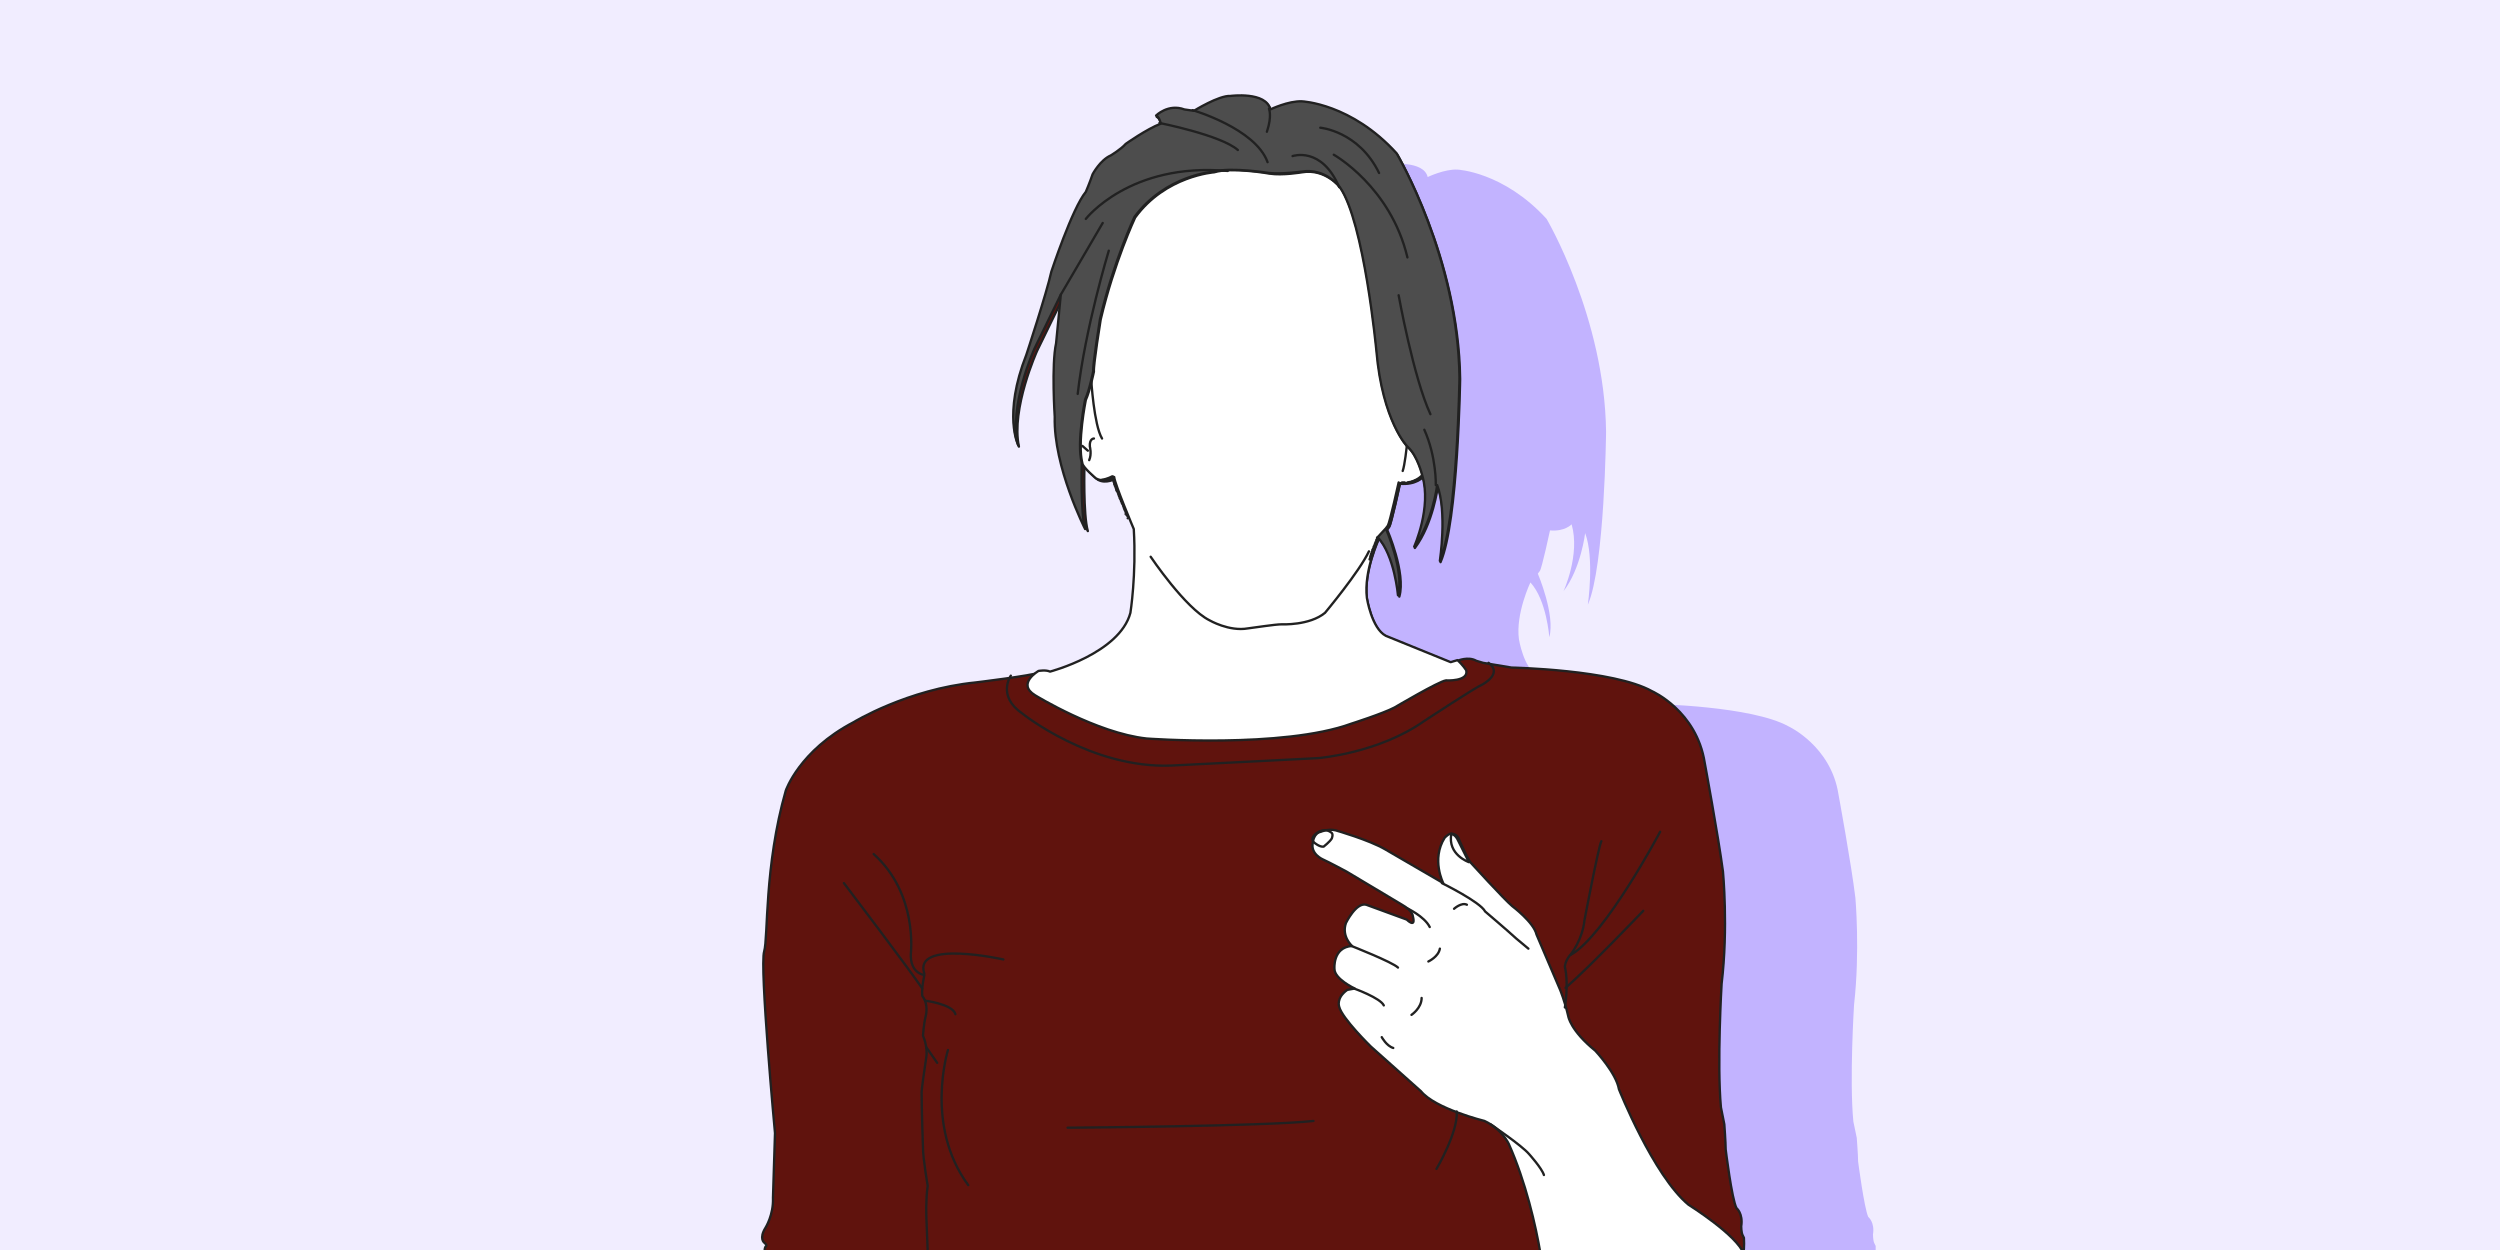
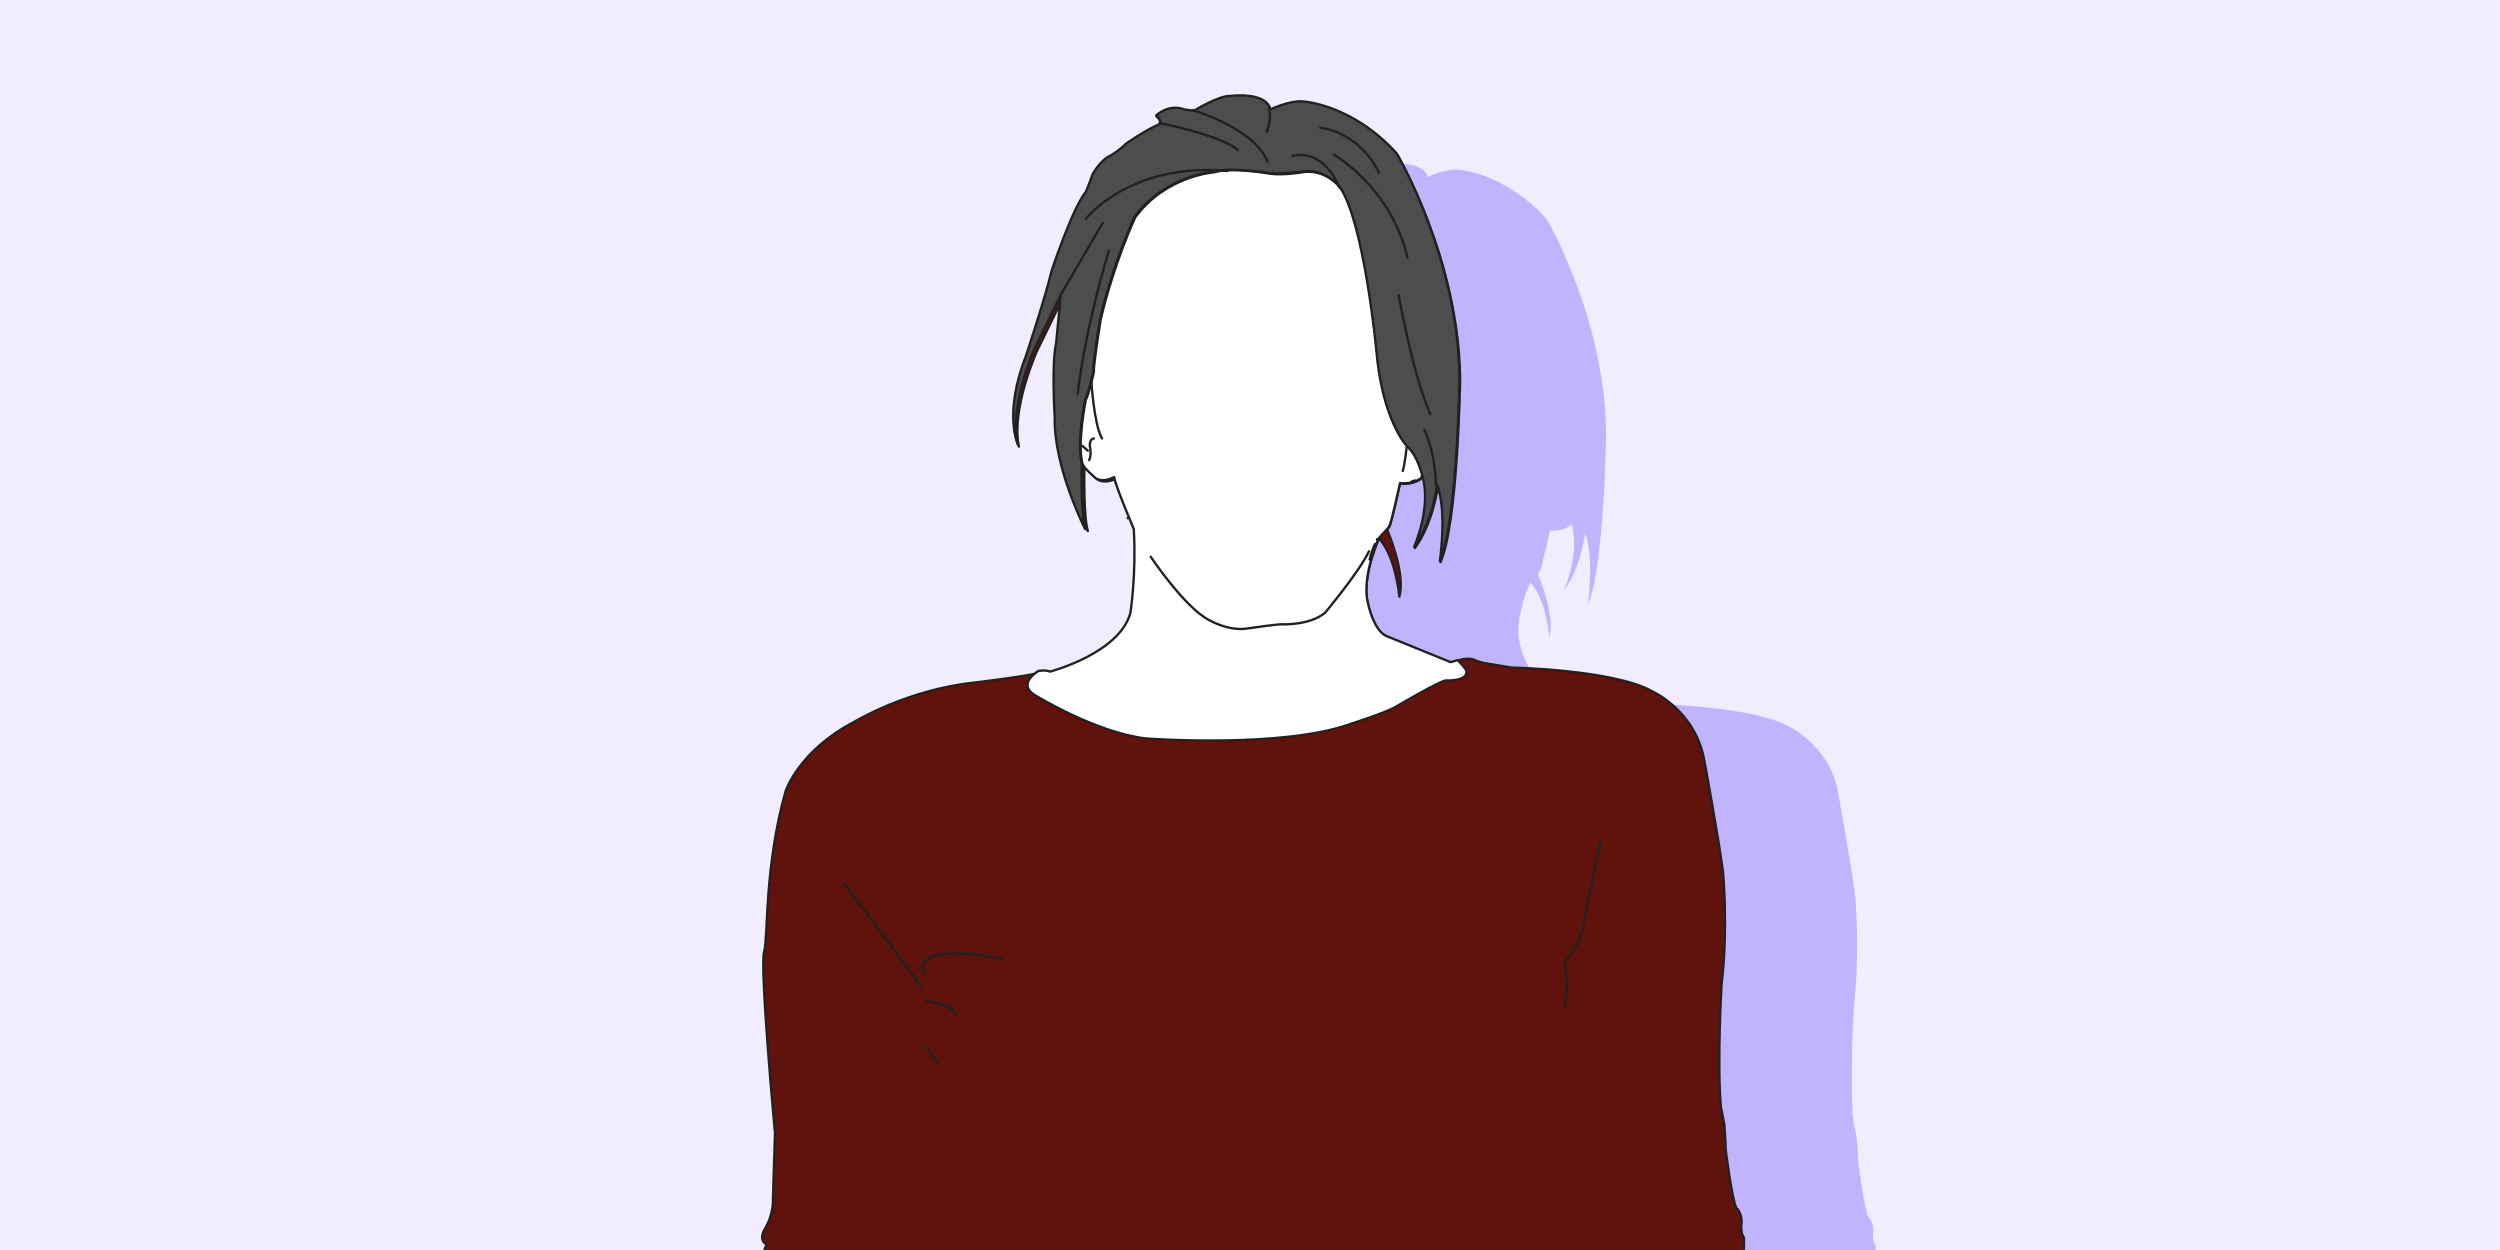
<svg xmlns="http://www.w3.org/2000/svg" version="1.1" id="Calque_1" x="0" y="0" viewBox="0 0 370 185" xml:space="preserve">
  <style>.tldmst3{fill:#fff}.tldmst3,.tldmst4,.tldmst5{stroke:#212121;stroke-width:.35;stroke-linecap:round;stroke-linejoin:round;stroke-miterlimit:10}.tldmst4{fill:none}.tldmst5{fill:#4d4d4d}</style>
  <path d="M-.5-.5h371v186H-.5z" fill="#f1edff" />
  <path d="M141.5 178.7c.1 2.4-1 4.2-1 4.2-.9 1.5-.2 2.1-.2 2.1.4.3.3.5.3.6h137v-1.2l-.2-.4c-.2-.4-.2-1.3-.2-1.3.3-1.8-.7-2.6-.7-2.6-.6-1.3-1.5-8.2-1.5-8.2 0-.9-.2-3.5-.2-3.5-.2-.9-.5-2.4-.5-2.4-.6-6.1.1-17.3.1-17.3.9-7.9.2-15.8.2-15.8-.6-5-2.5-15.3-2.5-15.3-1.1-7.2-7.4-10.1-7.4-10.1-5.4-3-19.7-3.3-19.7-3.3l-3.9-.6-.9-.3c-1.1-.7-2.7 0-2.7 0l-.9.3-9.1-3.7c-2-1-2.7-5.3-2.7-5.3-.5-3.8 1.7-8.4 1.7-8.4 2.4 2.6 2.8 8.1 2.8 8.1.9-3.3-1.7-9.4-1.7-9.4l.3-.4c.3-.4 1.5-6 1.5-6 2.2.2 3.2-.9 3.2-.9 1.3 4.5-1.2 9.9-1.2 9.9 2.6-3.4 3.2-8.6 3.2-8.6 1.4 3.7.4 10.6.4 10.6 2.5-5.7 2.7-25.6 2.7-25.6-.2-16.9-8.8-31.5-8.8-31.5-6.4-7-13.2-7.3-13.2-7.3-1.9-.1-4.4 1.1-4.4 1.1-.6-2.5-5.6-1.9-5.6-1.9-1.7-.1-5.1 2-5.1 2l-1.3-.2c-2.3-.9-4 .9-4 .9.5.2.7 1.1.7 1.1-2 .8-5 2.8-5 2.8-.7.8-2.1 1.6-2.1 1.6-1.5.6-2.6 2.7-2.6 2.7-.4 1.2-.9 2.4-.9 2.4-1.9 2.3-4.8 11.2-4.8 11.2-.6 3.1-3.5 11.7-3.5 11.7-3.3 8.4-1.2 12.7-1.2 12.7-1.2-5.3 2.5-13.5 2.5-13.5 1.3-2.6 3.7-7.6 3.7-7.6l-.7 6.9c-.7 3.1-.2 10.3-.2 10.3-.2 7 4.3 15.7 4.3 15.7-.7-2.2-.5-9.3-.5-9.3.1.6 1.9 2 1.9 2 1.1.7 2.5-.2 2.5-.2.1 1 2.8 7.2 2.8 7.2.4 6.5-.4 11.7-.4 11.7-1.5 5.7-11.2 8.3-11.2 8.3-.6-.3-1.6-.1-1.6-.1-1.3.5-9.1 1.4-9.1 1.4-9.6.9-17.1 5.6-17.1 5.6-7.6 4-9.5 9.6-9.5 9.6-3.1 10.6-2.4 20.5-3.1 22.6-.6 2.1 1.5 25.5 1.5 25.5l-.2 9.4z" fill="#c2b3ff" />
  <path d="M114.4 177.3c.1 2.5-1.1 4.4-1.1 4.4-1 1.6-.2 2.2-.2 2.2.6.5.2.6.2.6-.3.6 0 .9.2 1H258c.2-.8.1-2.3.1-2.3l-.2-.4c-.2-.4-.2-1.3-.2-1.3.3-1.9-.7-2.7-.7-2.7-.7-1.3-1.6-8.7-1.6-8.7 0-1-.2-3.7-.2-3.7l-.5-2.5c-.6-6.5.1-18.3.1-18.3 1-8.3.2-16.6.2-16.6-.7-5.3-2.7-16.1-2.7-16.1-1.2-7.7-7.8-10.6-7.8-10.6-5.7-3.2-20.8-3.5-20.8-3.5l-4.2-.7-1-.3c-1.2-.7-2.8 0-2.8 0l-1 .3-9.6-3.9c-2.1-1.1-2.8-5.6-2.8-5.6-.5-4 1.8-8.9 1.8-8.9 2.5 2.7 3 8.6 3 8.6 1-3.5-1.8-9.9-1.8-9.9l.3-.4c.3-.4 1.6-6.4 1.6-6.4 2.4.2 3.4-1 3.4-1 1.4 4.7-1.2 10.5-1.2 10.5 2.7-3.6 3.4-9.1 3.4-9.1 1.5 3.9.4 11.2.4 11.2 2.6-6 2.9-27.1 2.9-27.1-.2-17.8-9.3-33.2-9.3-33.2-6.7-7.4-14-7.7-14-7.7-2-.1-4.7 1.2-4.7 1.2-.6-2.7-5.9-2-5.9-2-1.7-.1-5.4 2.2-5.4 2.2l-1.4-.2c-2.4-.9-4.2.9-4.2.9.5.2.7 1.2.7 1.2-2.1.8-5.2 3-5.2 3-.7.8-2.2 1.7-2.2 1.7-1.6.7-2.7 2.8-2.7 2.8-.4 1.2-1 2.6-1 2.6-2 2.4-5.1 11.8-5.1 11.8-.7 3.2-3.7 12.3-3.7 12.3-3.5 8.9-1.2 13.4-1.2 13.4-1.2-5.6 2.7-14.2 2.7-14.2 1.3-2.7 3.9-8 3.9-8l-.7 7.2c-.7 3.2-.2 10.9-.2 10.9-.2 7.4 4.5 16.6 4.5 16.6-.7-2.4-.5-9.8-.5-9.8.1.6 2 2.2 2 2.2 1.2.7 2.7-.2 2.7-.2.1 1.1 2.9 7.7 2.9 7.7.4 6.8-.5 12.4-.5 12.4-1.6 6-11.9 8.7-11.9 8.7-.6-.3-1.7-.1-1.7-.1-1.3.5-9.6 1.5-9.6 1.5-10.1 1-18.1 5.9-18.1 5.9-8 4.2-10 10.1-10 10.1-3.2 11.2-2.6 21.7-3.2 23.8-.7 2.2 1.6 26.9 1.6 26.9l-.3 9.6z" fill="#60130d" stroke="#212121" stroke-width=".35" stroke-linecap="round" stroke-linejoin="round" stroke-miterlimit="10" />
-   <path class="tldmst3" d="M195.8 127.2c.9.4 3.5 1.8 3.5 1.8l8.2 4.9c1.6.9 1.6 1.7 1.6 1.7.5 1.9-.9.5-.9.5l-6-2.2c-1.5-.4-3 2.7-3 2.7-.7 2 .9 3.4.9 3.4-2.9.2-2.6 3.4-2.6 3.4 0 1.5 3 2.9 3 2.9l-1.1.2c-1.7 1.2-1.2 2.5-1.2 2.5.4 1.7 4.7 5.9 4.7 5.9l7.4 6.6c2.1 2.6 9.4 4.4 9.4 4.4 2.6 1.2 3.6 3.4 3.6 3.4 2.5 5.6 4 12.1 4.7 16.3h30.1c-1-2.8-8.2-7.3-8.2-7.3-5.2-4.3-10.3-17.1-10.3-17.1-.4-2.4-3.5-5.7-3.5-5.7-3.7-3-4-5.1-4-5.1-.5-2.2-1.2-3.9-1.2-3.9l-3.5-8.2c-.4-1.8-3.6-4.2-3.6-4.2-1.2-1-6.2-6.5-6.2-6.5-.5-.7-1.6-3.2-1.6-3.2-.2-.9-1-1-1-1-.5-.2-1.2.6-1.2.6-2 3.2-.2 6.7-.2 6.7l-8.6-5c-2.4-1.4-7.3-2.8-7.3-2.8-1.1-.3-2.2.2-2.2.2-1.1.2-1.2 1.6-1.2 1.6-.4 1.7 1.5 2.5 1.5 2.5z" />
-   <path class="tldmst4" d="m137.3 185.2-.2-5.1s-.1-2.6.2-4.6c0 0-.7-4-.7-5.7 0 0-.2-5.5-.2-8.2 0-.4.5-3.9.7-5.2.1-.7 0-2-.5-3.1 0 0 .1-1.7.4-2.9 0 0 .5-1.7-.5-3 0 0-.1-.9.1-2l.2-1.1s-2.1-.2-2-3.1c0 0 1.1-8.9-5.5-14.8m11 29s-3.5 11.2 3 20m14.7-8.5s29.2-.2 36.4-1m18.2 7.1s3.2-5.4 3-8.5m-15.2-18.2s3.9 1.4 4.4 2.5M200 140s6.1 2.4 6.9 3.2m1.3-8.8s2.6 1.2 3.4 2.8m1.8-6.5s5.7 2.8 6.4 4.2c0 0 3.3 2.8 4.6 4l1.8 1.5m-8.8-12.8s-3.2-1.1-2.6-4.2c0 0 .6.1 1 1l1.6 3.2zm-22.9-2.9s.8.7 1.4.6c0 0 .9-.7 1.2-1.2 0 0 .3-.7-.1-.9 0 0-.7-.6-1.6-.2-.1 0-1.8.9-.9 1.7zm26.1 41.7s4.6 3.1 5.7 4.4c0 0 1.9 2.1 2.2 3.1m-19.6-23.7s1.5-1 1.5-2.5m1-5.4s1.5-.7 1.7-1.9m-8.6 13.1s.7 1.3 1.7 1.6m9-20.6s1.1-1 1.9-.6" />
  <path class="tldmst4" d="M124.9 130.7s9.5 12.5 11.6 15.6m12-4.3s-13.4-3-11.7 2.1m.1 4s4.1.5 4.5 2m-4.3 4.9 1.6 2.3m92.9-8.2s.6-3.5 0-6c0 0 0-.9.9-1.9 0 0 1.7-2.1 2-5 0 0 2.1-11 2.5-11.7" />
-   <path class="tldmst4" d="M245.7 123.1s-8.1 15.3-13.2 18.2m10.7-6.5s-8 8.4-11.5 11.4M149.6 100s-2.1 3 1.7 5.6c0 0 10.2 8.2 22.1 7.7 0 0 20.1-1 21.7-1.1 0 0 8.9-.7 15.7-5.5 0 0 7.6-5 8.6-5.4 0 0 3.1-1.6.9-3.2" />
  <path class="tldmst3" d="M153.2 102.9s9.1 5.6 16.5 6.4c0 0 20.2 1.5 30.3-2.2 0 0 4.7-1.5 6.4-2.4 0 0 6.6-3.9 7.6-4 0 0 3.4.2 3-1.5 0 0-.5-.8-1.3-1.5l-1 .3-9.6-3.9c-2.1-1.1-2.8-5.6-2.8-5.6-.5-4 1.8-8.9 1.8-8.9l1.2-1.3.3-.4c.3-.4 1.6-6.4 1.6-6.4 2.4.2 3.4-1 3.4-1s-.7-3-2.2-4.3c0 0-3.7-3.7-4.6-14.2 0 0-1.8-19.1-5.4-24.2 0 0-2.2-2.9-5.7-2.3 0 0-2.9.5-4.8.2 0 0-5.6-1-8.2-.2 0 0-7.2.5-11.7 6.7 0 0-3.1 6.6-5.1 15.1 0 0-1.1 6.8-1 7.7 0 0-.6 2.9-1.2 4.2 0 0-1.3 6.4-.5 9.4.1.6 2 2.2 2 2.2 1.2.7 2.7-.2 2.7-.2.1 1.1 2.9 7.7 2.9 7.7.4 6.8-.5 12.4-.5 12.4-1.6 6-11.9 8.7-11.9 8.7-.6-.3-1.7-.1-1.7-.1s-3.3 1.9-.5 3.6z" />
  <path class="tldmst4" d="M170.3 82.4s5.1 7.6 8.7 9.4c0 0 2.9 1.7 5.7 1.2.9-.1 4-.6 5-.6 0 0 4.1.2 6.4-1.7 0 0 5.1-6.1 6.5-9.1m-41.1-25.4s.4 6.7 1.6 8.7m-1.2 0s-.7 0-.6 1.2c0 0 .3 1.1-.1 2m-1-2.1.8.7m47.2-.6s-.3 2.8-.6 3.6" />
-   <path class="tldmst5" d="M165.8 73.9c0-.1 0-.1-.1-.2.1.1.1.2.1.2zm.2.4c0-.1-.1-.1-.1-.2 0 0 0 .1.1.2zm.1.3c0-.1-.1-.2-.1-.3 0 .2.1.2.1.3zm-.6-1.6c0-.1 0-.1-.1-.2 0 .1 0 .1.1.2zm.1.3c0-.1 0-.1-.1-.2 0 .1 0 .1.1.2zm.1.3c0-.1 0-.1-.1-.2 0 .1.1.1.1.2zm.9 2.3v-.1.1zm-.1-.3c0-.1 0-.1-.1-.2.1.1.1.2.1.2zm-.1-.3c0-.1-.1-.1-.1-.2 0 .1.1.1.1.2zm-.1-.3c0-.1-.1-.2-.1-.3 0 .1 0 .2.1.3zm-1.4-3.5v-.1.1zm.4 1.2c0-.1-.1-.1-.1-.2.1 0 .1.1.1.2zm-.6-2s0-.1 0 0c0-.1 0 0 0 0zm.1.4V71v.1zm-.1-.5v-.1c-.1 0-.1 0 0 .1zm-.1-.1s-.7.4-1.5.5c.8-.1 1.5-.5 1.5-.5h0zm.1.4c0-.1 0-.1 0 0 0-.1 0-.1 0 0zm.5 1.5c-.1-.2-.1-.4-.2-.5.1.1.2.3.2.5zm-.4-1.1v-.1.1zm.1.3c0 .1 0 .1.1.2 0-.1 0-.2-.1-.2zm1.8 4.6s0-.1-.1-.1c.1 0 .1 0 .1.1zm40.3-4.8h0s-1.3 5.9-1.6 6.4l-.3.4-1.2 1.3-.1.1c0-.1.1-.1.1-.1 2.5 2.7 3 8.6 3 8.6 1-3.5-1.8-9.9-1.8-9.9l.3-.4c.3-.4 1.6-6.4 1.6-6.4zm-3.2 8.3s0 0 0 0 0 0 0 0zm-36.9-3.3s0-.1-.1-.1c0 .1 0 .1.1.1zm40.6-5h.4-.4zm-3.8 8.5v.1-.1zm0 .2s0 .1-.1.1c0 0 0-.1.1-.1zm-.1.2s0 .1-.1.1l.1-.1zm6.7-9.8c-.1.1-.4.4-.9.6.4-.2.7-.4.9-.6zm-1.4.8c-.2.1-.4.1-.6.1.1 0 .4-.1.6-.1z" />
  <path class="tldmst5" d="M153.1 51.6c1.3-2.7 3.9-8 3.9-8l-.7 7.2c-.7 3.2-.2 10.9-.2 10.9-.2 7.4 4.5 16.6 4.5 16.6-.7-2.4-.5-9.8-.5-9.8h0c-.8-3 .5-9.4.5-9.4.6-1.2 1.2-4.2 1.2-4.2-.1-.9 1-7.7 1-7.7 2-8.5 5.1-15.1 5.1-15.1 4.6-6.2 11.7-6.7 11.7-6.7 2.7-.7 8.2.2 8.2.2 1.9.2 4.8-.2 4.8-.2 3.6-.6 5.7 2.3 5.7 2.3 3.6 5.2 5.4 24.2 5.4 24.2.9 10.5 4.6 14.2 4.6 14.2 1.5 1.3 2.2 4.3 2.2 4.3l-.1.1.1-.1c1.4 4.7-1.2 10.5-1.2 10.5 2.7-3.6 3.4-9.1 3.4-9.1 1.5 3.9.4 11.2.4 11.2 2.6-6 2.9-27.1 2.9-27.1-.2-17.8-9.3-33.2-9.3-33.2-6.7-7.4-14-7.7-14-7.7-2-.1-4.7 1.2-4.7 1.2-.6-2.7-5.9-2-5.9-2-1.7-.1-5.4 2.2-5.4 2.2l-1.4-.2c-2.4-.9-4.2.9-4.2.9.5.2.7 1.2.7 1.2-2.1.8-5.2 3-5.2 3-.7.8-2.2 1.7-2.2 1.7-1.6.7-2.7 2.8-2.7 2.8-.4 1.2-1 2.6-1 2.6-2 2.4-5.1 11.8-5.1 11.8-.7 3.2-3.7 12.3-3.7 12.3-3.5 8.9-1.2 13.4-1.2 13.4-1.5-5.7 2.4-14.3 2.4-14.3z" />
  <path class="tldmst5" d="M209.4 71.1c-.2.1-.3.1-.5.2.1-.1.3-.1.5-.2zm-5.6 8.7v.1-.1zm-.8 2c0 .1-.1.2-.1.2.1 0 .1-.1.1-.2zm-.1.3c0 .1-.1.2-.1.3.1-.1.1-.2.1-.3zm-.2.7c0-.1.1-.2.1-.3 0 .1-.1.2-.1.3h0zm-35.8-6.1c0-.1 0-.1 0 0 0-.1 0-.1 0 0zm36.2 4.8c0 .1 0 .1-.1.2.1-.1.1-.1.1-.2zm.3-.8c0 .1 0 .1-.1.2.1-.1.1-.1.1-.2zm-.1.3c0 .1 0 .1-.1.2.1-.1.1-.2.1-.2zm-.1.2c0 .1 0 .1-.1.2.1 0 .1-.1.1-.2zm.3-.7s0 .1-.1.2c.1-.1.1-.2.1-.2z" />
  <path class="tldmst4" d="M160.7 32.4s6.5-8.4 21-7.1m-10.1-7.1s9.1 1.8 11.6 4m-6.7-5.9s9.3 2.7 11.1 7.7m.2-7.9s.5 1-.3 3.4m3.8 3.6s4.3-1.5 6.9 4.6m-.8-4.8s8.4 4.7 10.9 15.2m-12.9-19.2s5.7.5 8.7 6.7m-40 11.5s-3.5 11.5-4.6 21.2m3.7-25.3L157 43.6m50 .1s2.2 12.2 4.7 17.6m.8 10.5s.1-4.2-1.7-8.2" />
</svg>